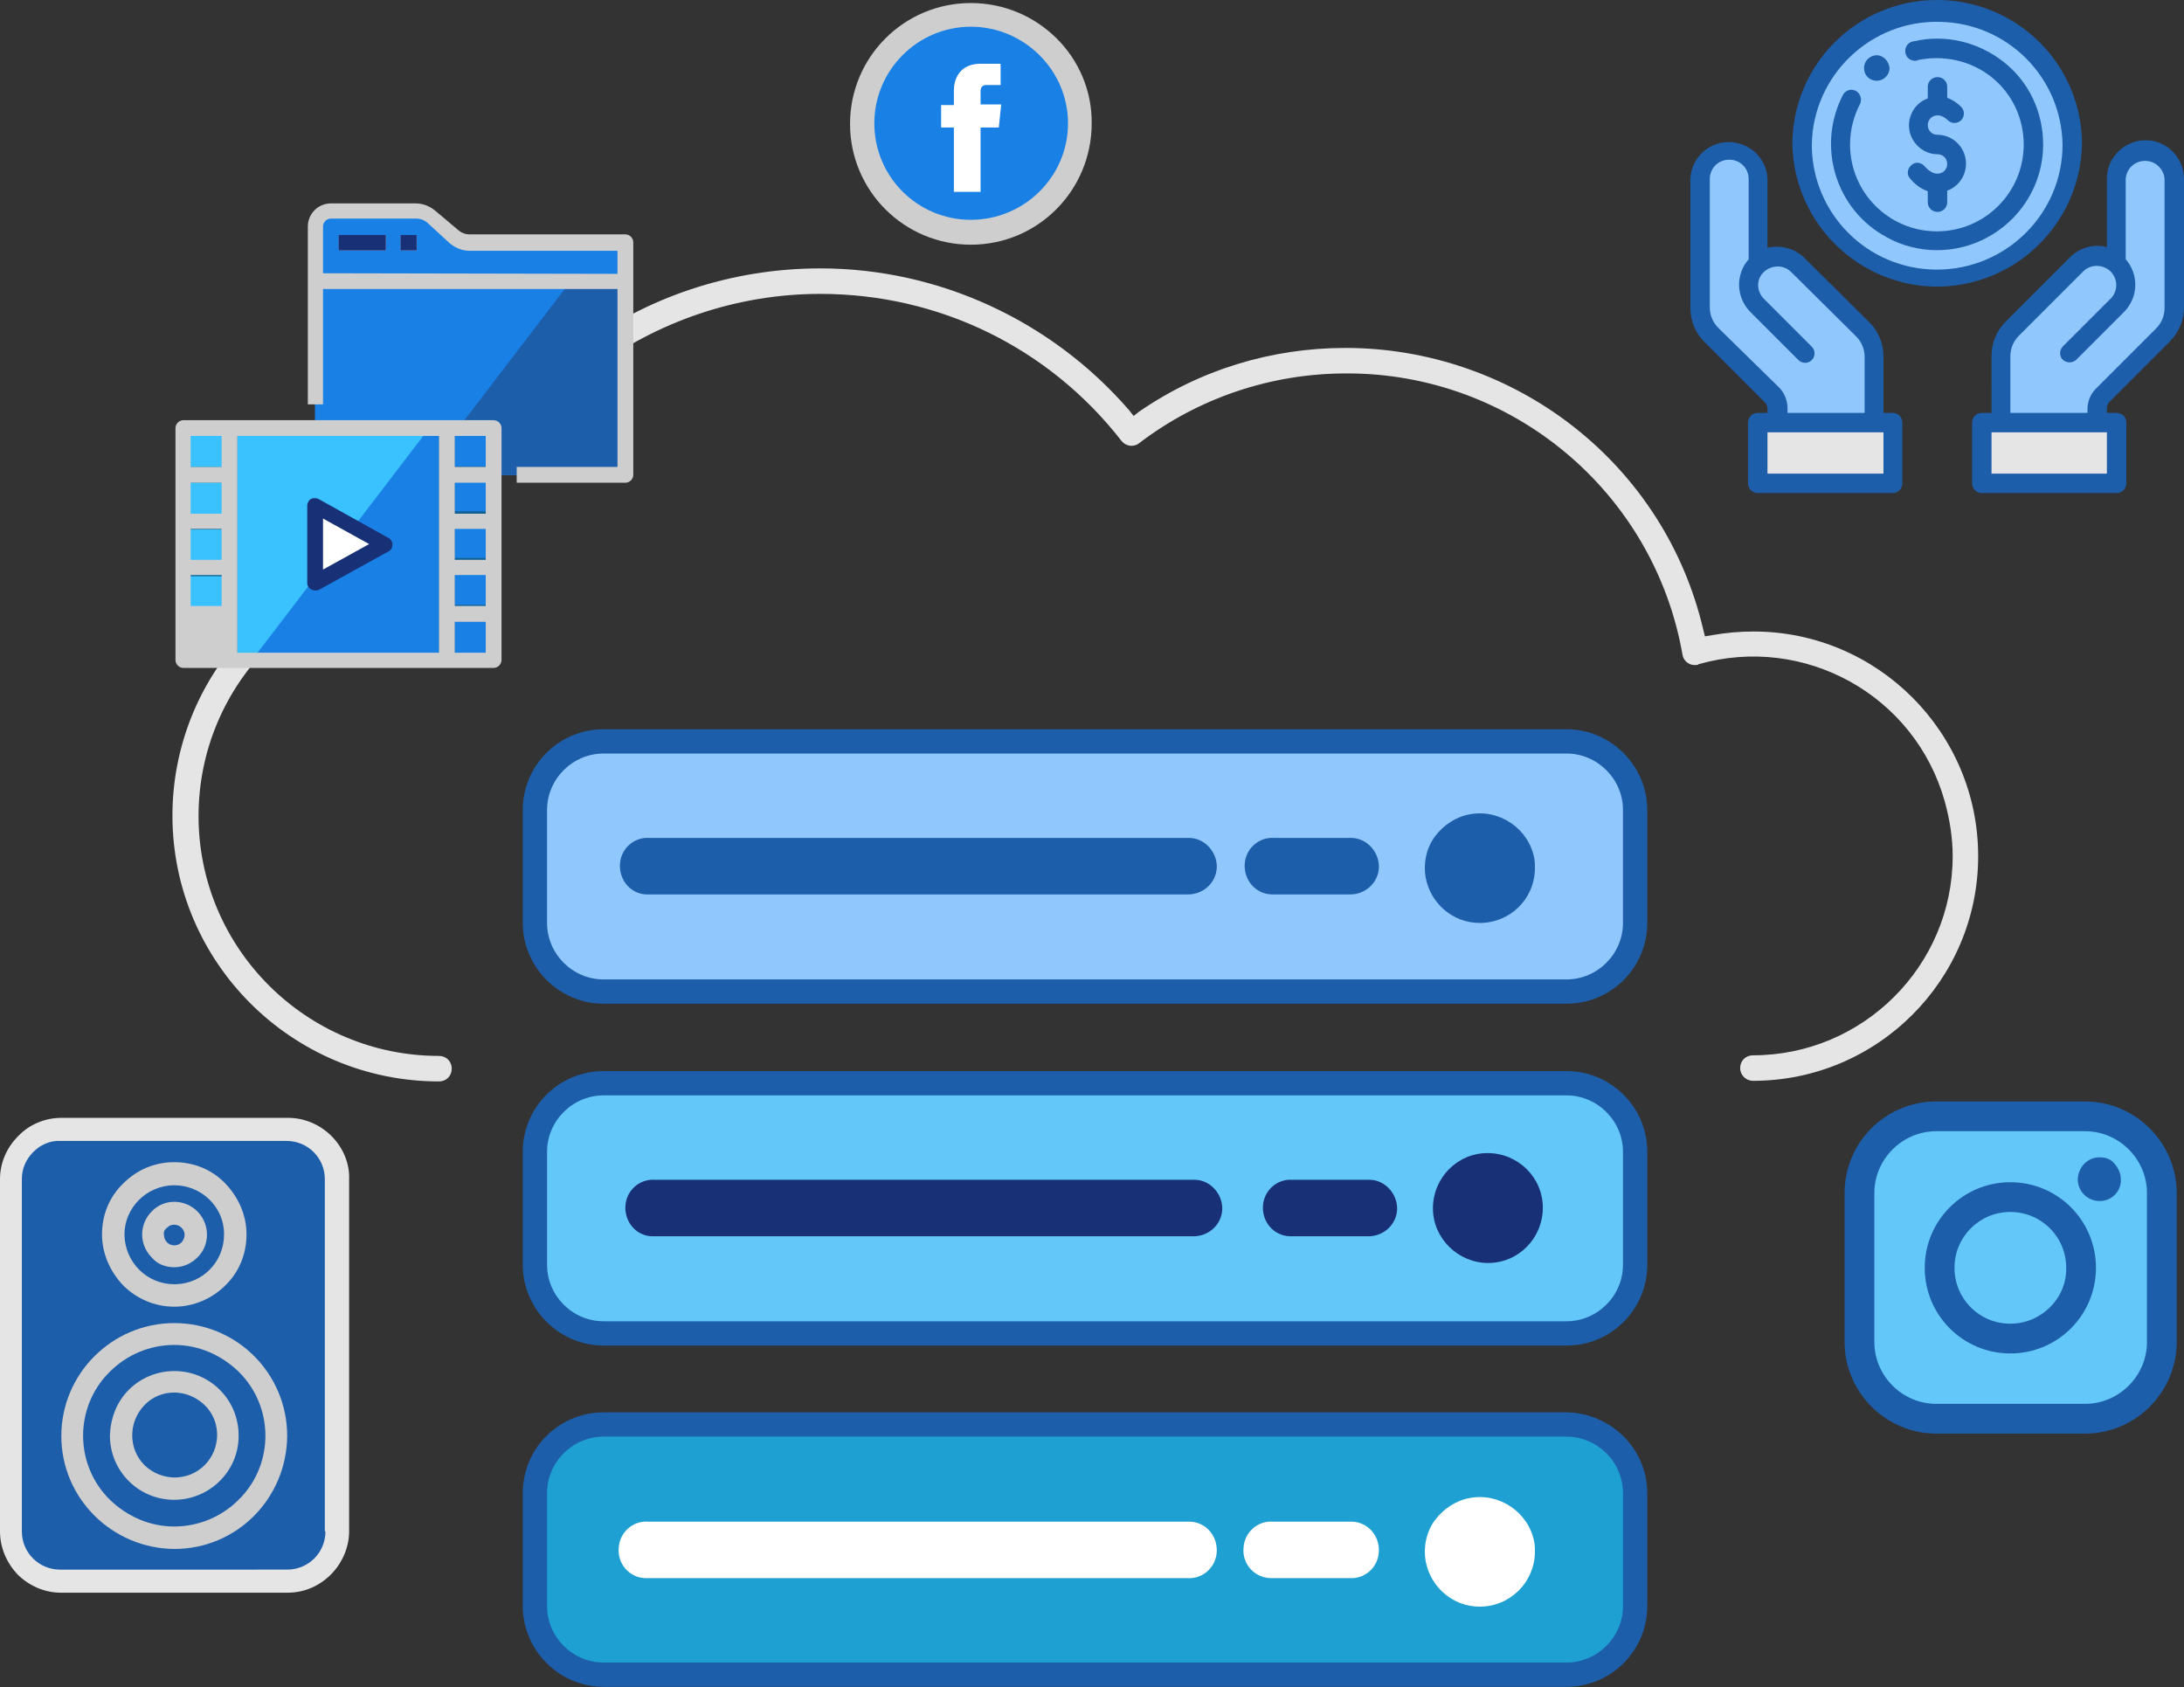
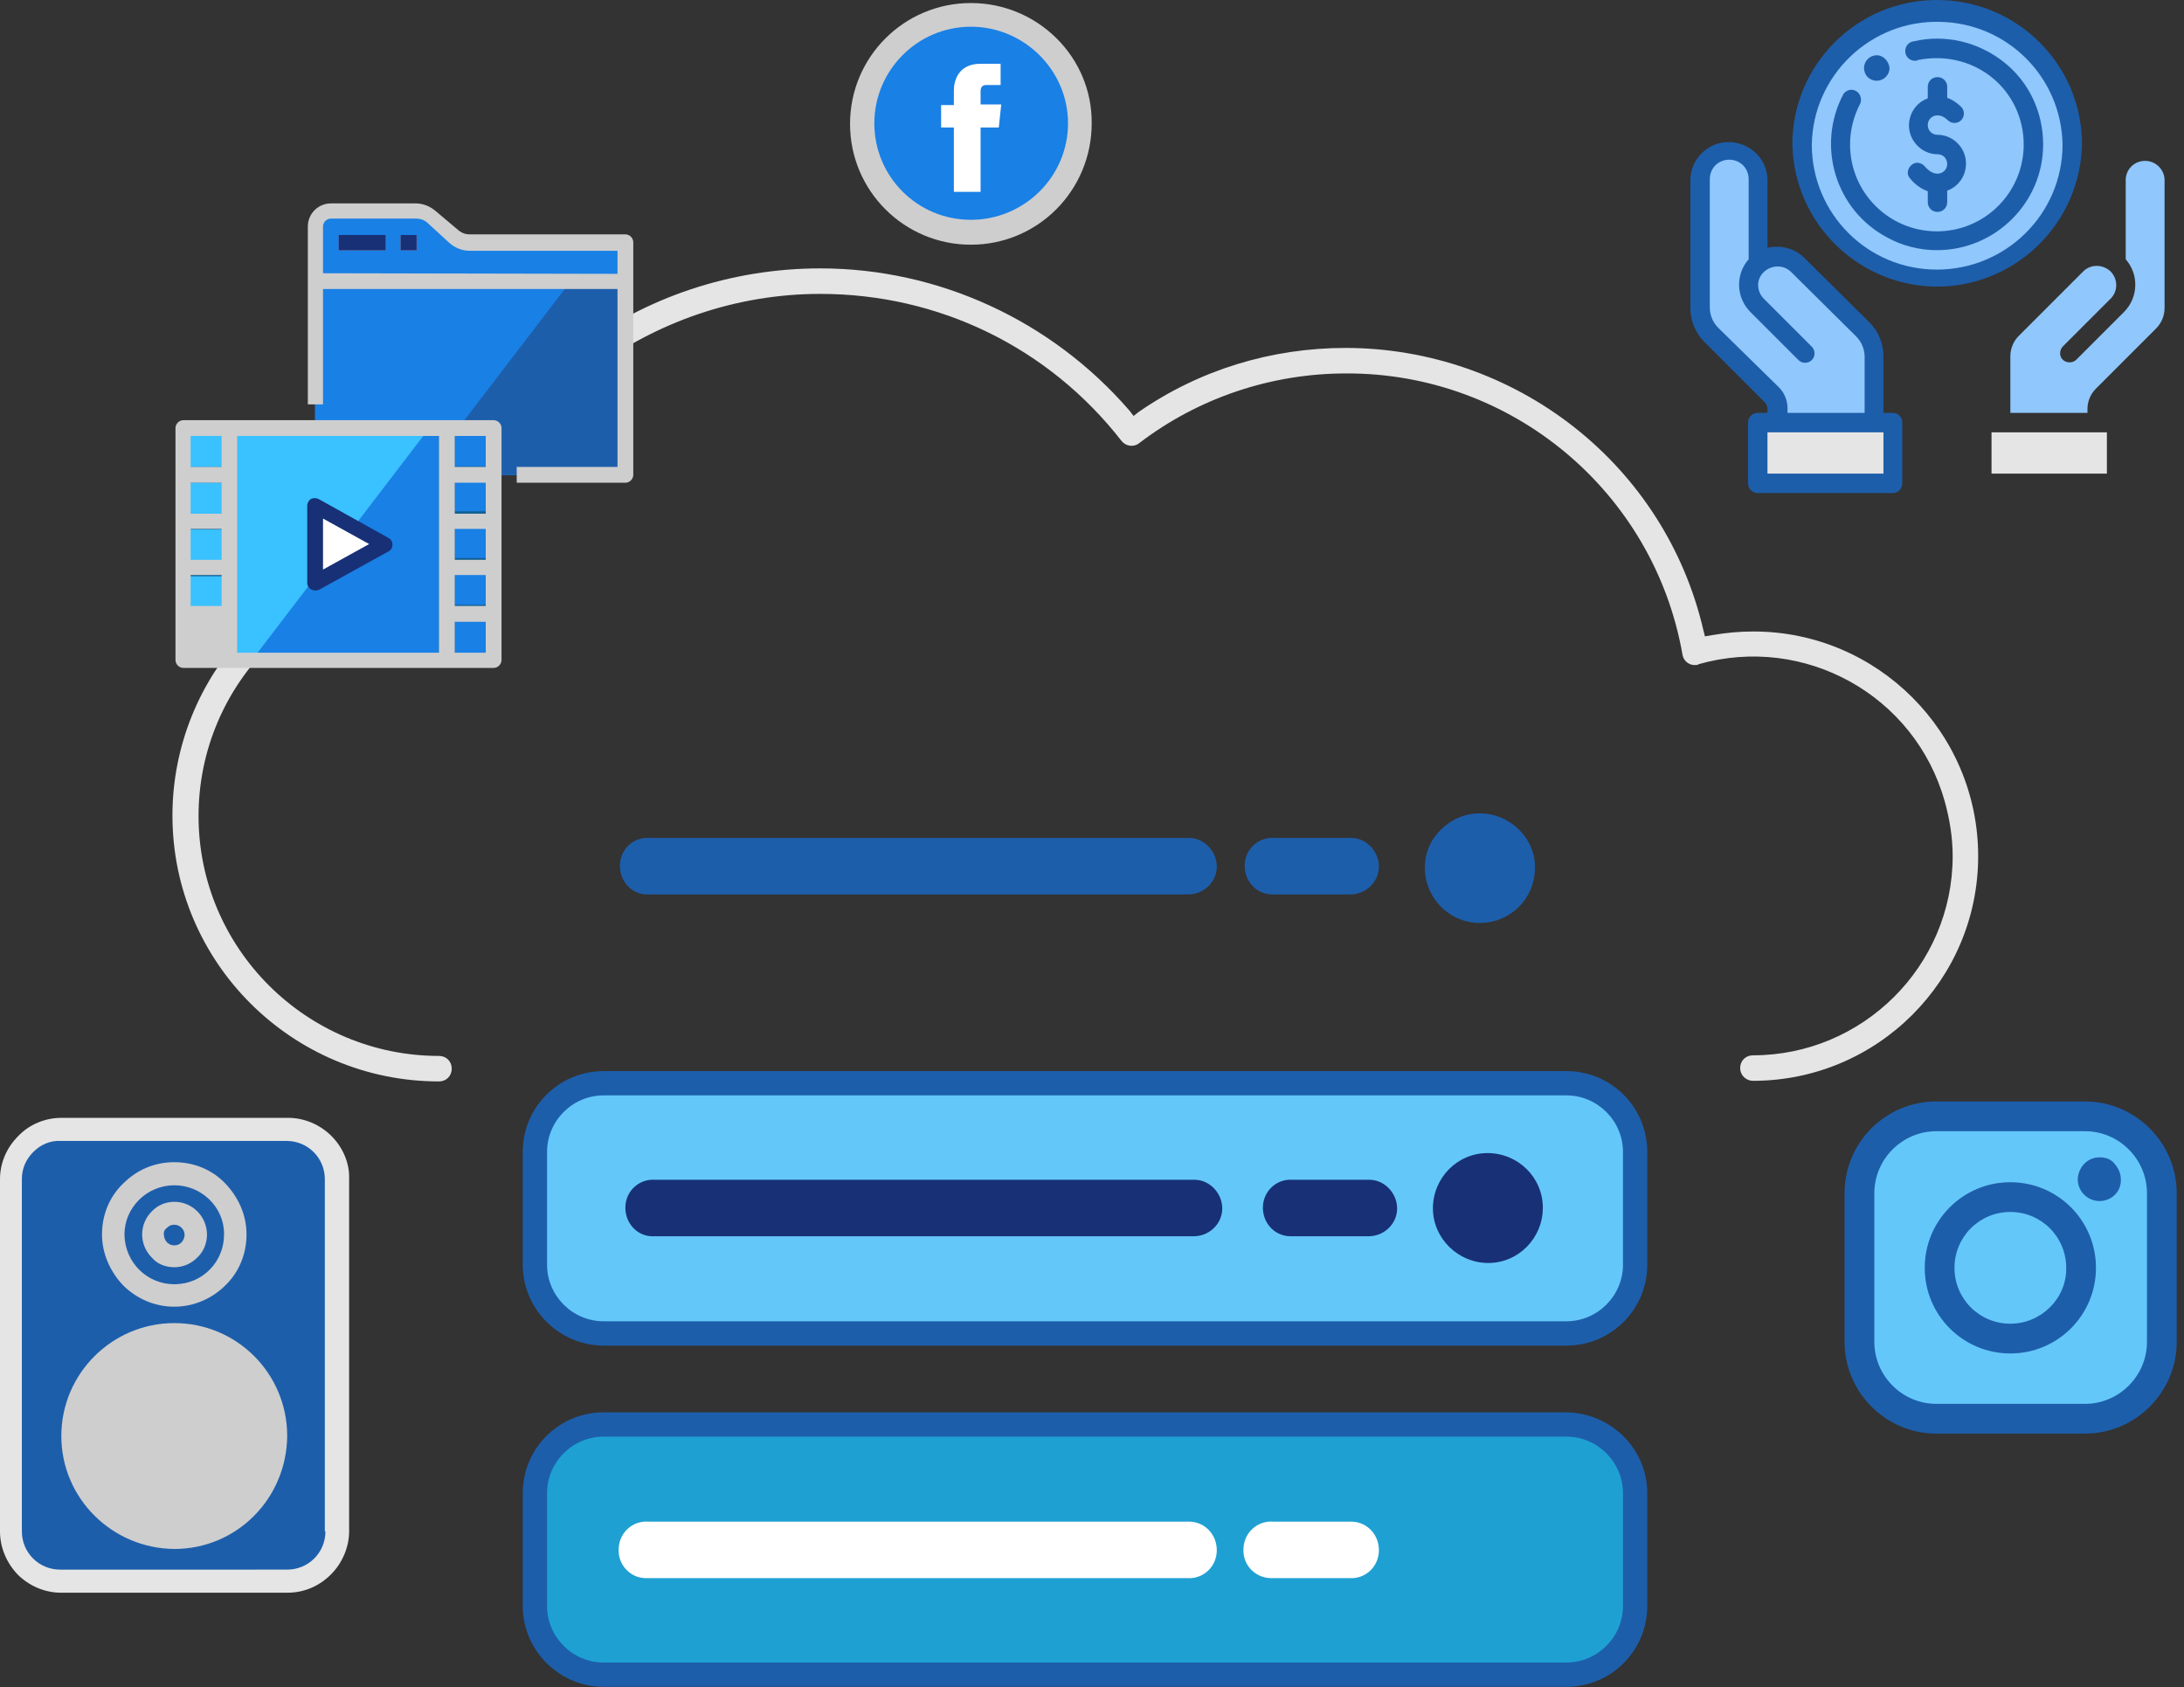
<svg xmlns="http://www.w3.org/2000/svg" xmlns:xlink="http://www.w3.org/1999/xlink" version="1.1" id="Capa_1" x="0px" y="0px" viewBox="0 0 359.7 277.9" style="enable-background:new 0 0 359.7 277.9;" xml:space="preserve">
  <rect x="0" y="0" width="359.7" height="277.9" fill="#333333" stroke="none" />
  <style type="text/css">
	.st0{fill:#E5E5E5;}
	.st1{fill:#1980E5;}
	.st2{clip-path:url(#SVGID_00000028312656227769261900000009596524642922034323_);}
	.st3{clip-path:url(#SVGID_00000168796203583929317020000008507755257354117011_);}
	.st4{fill:#1D5EAB;}
	.st5{clip-path:url(#SVGID_00000085969052026307842730000009988481206290452397_);}
	.st6{fill:#3AC1FF;}
	.st7{clip-path:url(#SVGID_00000032641413466792575450000005791576877930755244_);}
	.st8{clip-path:url(#SVGID_00000168836680487058067550000017820124881760499103_);}
	.st9{fill:#FFFFFF;}
	.st10{clip-path:url(#SVGID_00000015322828095648696210000000256847111646296963_);}
	.st11{fill:#126092;}
	.st12{clip-path:url(#SVGID_00000147929141664792925490000003832334753341926283_);}
	.st13{clip-path:url(#SVGID_00000147926788337864027900000005415676155399596457_);}
	.st14{fill:#D74C3C;}
	.st15{clip-path:url(#SVGID_00000163067945280810718220000010072924731527997327_);}
	.st16{clip-path:url(#SVGID_00000056389270897142703540000010279770388322136220_);}
	.st17{fill:#CECECE;}
	.st18{clip-path:url(#SVGID_00000000931213632644092890000000974510618414868367_);}
	.st19{clip-path:url(#SVGID_00000077321190130641977250000000181341531731681207_);}
	.st20{fill:#183076;}
	.st21{clip-path:url(#SVGID_00000169543165691218250790000007442278920673478793_);}
	.st22{clip-path:url(#SVGID_00000108281927695266851480000004837820570871445889_);}
	.st23{clip-path:url(#SVGID_00000173125676485611815940000014423249098402610822_);}
	.st24{clip-path:url(#SVGID_00000137131491230828523290000017501164539159384487_);}
	.st25{fill:#90C7FC;}
	.st26{clip-path:url(#SVGID_00000100376517045585500920000002013534617405567365_);}
	.st27{clip-path:url(#SVGID_00000008862185576868990060000007067725706002727067_);}
	.st28{clip-path:url(#SVGID_00000128485307190356985760000008770710018267135115_);}
	.st29{clip-path:url(#SVGID_00000093869210980675410660000013454207758778186392_);}
	.st30{clip-path:url(#SVGID_00000054984012396174388260000002217658289515704227_);}
	.st31{clip-path:url(#SVGID_00000134224229198347416620000000064011547714088072_);}
	.st32{clip-path:url(#SVGID_00000083783684492421046870000006319691249267641246_);}
	.st33{clip-path:url(#SVGID_00000011734905529060309040000014448397585771298467_);}
	.st34{clip-path:url(#SVGID_00000080169790604296060050000001056028262107842178_);}
	.st35{clip-path:url(#SVGID_00000089538397808373997020000016374907977089120663_);}
	.st36{clip-path:url(#SVGID_00000159459591893675289120000009420061265867720608_);}
	.st37{fill:#64C7F9;}
	.st38{clip-path:url(#SVGID_00000066507652289640057120000001694184515154829451_);}
	.st39{clip-path:url(#SVGID_00000143581331816713650980000007100769590089541776_);}
	.st40{clip-path:url(#SVGID_00000047034180216154075010000016853663870900894904_);}
	.st41{clip-path:url(#SVGID_00000134959397798000865920000017207605538631735720_);}
	.st42{clip-path:url(#SVGID_00000041977598629709932930000017015190567934117531_);}
	.st43{clip-path:url(#SVGID_00000140704910316629777580000016042300071460272010_);}
	.st44{clip-path:url(#SVGID_00000116221085680056148580000007347492580634598812_);}
	.st45{clip-path:url(#SVGID_00000026122710627540121660000013656587809472842413_);}
	.st46{clip-path:url(#SVGID_00000033348839309740027970000008597581448067134851_);}
	.st47{clip-path:url(#SVGID_00000026876649203594376410000016964836059907720626_);}
	.st48{clip-path:url(#SVGID_00000140712665602298194460000008124871121131266949_);}
	.st49{clip-path:url(#SVGID_00000047044584505738244810000007540773211377921215_);}
	.st50{clip-path:url(#SVGID_00000155843821804009713020000006077408344601454733_);}
	.st51{clip-path:url(#SVGID_00000106129276018352607920000009517783018418972803_);}
	.st52{clip-path:url(#SVGID_00000137842640636958546890000013539994456133366943_);}
	.st53{clip-path:url(#SVGID_00000016796537802347183640000004857249939892069028_);}
	.st54{clip-path:url(#SVGID_00000103958807698124110210000010857970217655411087_);}
	.st55{clip-path:url(#SVGID_00000140735955082281981460000012881485282459389109_);}
	.st56{clip-path:url(#SVGID_00000049923866340770835640000015676222337280025756_);}
	.st57{clip-path:url(#SVGID_00000108272386340720731530000012887709603773320124_);}
	.st58{clip-path:url(#SVGID_00000080908408705671338290000007994532642534002072_);}
	.st59{clip-path:url(#SVGID_00000033335674938538937960000002323319210897572231_);}
	.st60{clip-path:url(#SVGID_00000071527331414598092610000015574231500151872186_);}
	.st61{clip-path:url(#SVGID_00000101792866966322354090000008076438202582367126_);}
	.st62{fill:#1EA0D3;}
	.st63{clip-path:url(#SVGID_00000085945467628807388590000001961662569428543635_);}
	.st64{clip-path:url(#SVGID_00000045606026243332523840000018171057529137667769_);}
	.st65{clip-path:url(#SVGID_00000103227671008022003600000018189571011521510031_);}
	.st66{clip-path:url(#SVGID_00000028294890298117583920000015148729344665659276_);}
</style>
  <path class="st0" d="M288.8,104c-2.3,0-4.5,0.2-6.8,0.6l-1.2,0.2l-0.3-1.2c-3.1-13.2-10.6-24.9-21.3-33.3c-10.7-8.4-24-13-37.6-13  c-12.2,0-24,3.6-34,10.5l-0.9,0.7l-0.7-0.9c-12.8-14.8-31.4-23.4-50.9-23.4c-14.6,0-28.9,4.7-40.5,13.6c-10.7,8.1-18.7,19.3-23.1,32  l-0.3,0.8l-0.9,0c-11.2,0.5-21.9,5.3-29.7,13.4c-7.8,8.1-12.2,19-12.2,30.3c0,24.2,19.7,43.8,43.9,43.8c1.2,0,2.1-0.9,2.1-2.1  s-0.9-2.1-2.1-2.1c-21.8,0-39.6-17.7-39.6-39.5c0-21.9,17.8-39.6,39.6-39.6h0.4c1,0,1.8-0.6,2.1-1.5c7.8-26.4,32.6-44.9,60.3-44.9  c19.5,0,37.6,8.8,49.6,24.2c0.7,0.9,2,1.1,2.9,0.4c9.8-7.5,21.8-11.5,34.1-11.5c27.3-0.1,50.7,19.5,55.4,46.3  c0.2,1.2,1.3,1.9,2.4,1.7c0.1,0,0.2,0,0.2-0.1c17.5-5,35.7,5.1,40.6,22.6c0.8,2.9,1.3,5.9,1.3,9c0,18.1-14.8,32.8-32.9,32.8  c-1.2,0-2.1,0.9-2.1,2.1s1,2.1,2.1,2.1c20.5,0,37.1-16.6,37.1-37C325.8,120.6,309.2,104,288.8,104" />
  <path class="st1" d="M51.9,78.2V37.4c0-1.4,1.1-2.5,2.6-2.5h14c0.9,0,1.8,0.3,2.6,0.9l3.8,3.3c0.7,0.6,1.6,0.9,2.6,0.9H103v38.2  H51.9z" />
  <g>
    <defs>
      <rect id="SVGID_1_" width="359.7" height="277.9" />
    </defs>
    <clipPath id="SVGID_00000178893995336144253170000006502577920212395653_">
      <use xlink:href="#SVGID_1_" style="overflow:visible;" />
    </clipPath>
    <g style="clip-path:url(#SVGID_00000178893995336144253170000006502577920212395653_);">
      <path class="st1" d="M51.9,78.2H103V46.3H51.9V78.2z" />
    </g>
  </g>
  <g>
    <defs>
      <rect id="SVGID_00000059294206029845944100000009682865898226510241_" width="359.7" height="277.9" />
    </defs>
    <clipPath id="SVGID_00000132776164625166425320000014723304169246585005_">
      <use xlink:href="#SVGID_00000059294206029845944100000009682865898226510241_" style="overflow:visible;" />
    </clipPath>
    <g style="clip-path:url(#SVGID_00000132776164625166425320000014723304169246585005_);">
      <path class="st4" d="M103,46.3H94L69.6,78.2H103C103,78.2,103,46.3,103,46.3z" />
    </g>
  </g>
  <g>
    <defs>
      <rect id="SVGID_00000052062338421420127610000016372445191584988860_" width="359.7" height="277.9" />
    </defs>
    <clipPath id="SVGID_00000126291940156966563010000005269005470710567085_">
      <use xlink:href="#SVGID_00000052062338421420127610000016372445191584988860_" style="overflow:visible;" />
    </clipPath>
    <g style="clip-path:url(#SVGID_00000126291940156966563010000005269005470710567085_);">
      <path class="st6" d="M30.2,108.8h51.1V70.5H30.2C30.2,70.5,30.2,108.8,30.2,108.8z" />
    </g>
  </g>
  <g>
    <defs>
      <rect id="SVGID_00000035512224549302553290000017556641091236869803_" width="359.7" height="277.9" />
    </defs>
    <clipPath id="SVGID_00000132054959284689360200000003690948594340313523_">
      <use xlink:href="#SVGID_00000035512224549302553290000017556641091236869803_" style="overflow:visible;" />
    </clipPath>
    <g style="clip-path:url(#SVGID_00000132054959284689360200000003690948594340313523_);">
      <path class="st1" d="M81.3,70.5H70.7l-29.2,38.2h39.8V70.5z" />
    </g>
  </g>
  <g>
    <defs>
      <rect id="SVGID_00000012434784280921448640000013860331756180720290_" width="359.7" height="277.9" />
    </defs>
    <clipPath id="SVGID_00000080911005540246073760000016248723634458781066_">
      <use xlink:href="#SVGID_00000012434784280921448640000013860331756180720290_" style="overflow:visible;" />
    </clipPath>
    <g style="clip-path:url(#SVGID_00000080911005540246073760000016248723634458781066_);">
      <path class="st9" d="M51.9,83.3V96l11.5-6.4L51.9,83.3z" />
    </g>
  </g>
  <g>
    <defs>
      <rect id="SVGID_00000050638340915428837440000006248638593377326495_" width="359.7" height="277.9" />
    </defs>
    <clipPath id="SVGID_00000135688941517606707420000015666444626637471654_">
      <use xlink:href="#SVGID_00000050638340915428837440000006248638593377326495_" style="overflow:visible;" />
    </clipPath>
    <g style="clip-path:url(#SVGID_00000135688941517606707420000015666444626637471654_);">
      <path class="st11" d="M36.6,70.5v6.4h-6.4v2.6h6.4v5.1h-6.4v2.6h6.4v5.1h-6.4v2.6h6.4v5.1h-6.4v2.6h6.4v6.4h2.5V70.5L36.6,70.5    L36.6,70.5z" />
    </g>
  </g>
  <g>
    <defs>
      <rect id="SVGID_00000163752939418855864250000014598529672712544690_" width="359.7" height="277.9" />
    </defs>
    <clipPath id="SVGID_00000062151875356801126990000017625603207481294500_">
      <use xlink:href="#SVGID_00000163752939418855864250000014598529672712544690_" style="overflow:visible;" />
    </clipPath>
    <g style="clip-path:url(#SVGID_00000062151875356801126990000017625603207481294500_);">
      <path class="st11" d="M81.3,79.4v-2.6h-6.4v-6.4h-2.6v38.2h2.6v-6.4h6.4v-2.6h-6.4v-5.1h6.4v-2.6h-6.4v-5.1h6.4v-2.6h-6.4v-5.1    L81.3,79.4L81.3,79.4z" />
    </g>
  </g>
  <g>
    <defs>
      <rect id="SVGID_00000011729143188511869030000005704857345753755522_" width="359.7" height="277.9" />
    </defs>
    <clipPath id="SVGID_00000029008047504334611810000016943054060467931039_">
      <use xlink:href="#SVGID_00000011729143188511869030000005704857345753755522_" style="overflow:visible;" />
    </clipPath>
    <g style="clip-path:url(#SVGID_00000029008047504334611810000016943054060467931039_);">
      <path id="b" class="st14" d="M55.8,41.2h7.7v-2.5h-7.7V41.2z" />
    </g>
  </g>
  <g>
    <defs>
      <rect id="SVGID_00000119080877975568204510000005738541827331465359_" width="359.7" height="277.9" />
    </defs>
    <clipPath id="SVGID_00000116924411628913063020000015637245452626454452_">
      <use xlink:href="#SVGID_00000119080877975568204510000005738541827331465359_" style="overflow:visible;" />
    </clipPath>
    <g style="clip-path:url(#SVGID_00000116924411628913063020000015637245452626454452_);">
      <path id="c" class="st14" d="M66,41.2h2.6v-2.5H66V41.2z" />
    </g>
  </g>
  <g>
    <defs>
      <rect id="SVGID_00000150101186360411529880000000273420120710836117_" width="359.7" height="277.9" />
    </defs>
    <clipPath id="SVGID_00000142898270366838500940000004504419660762178459_">
      <use xlink:href="#SVGID_00000150101186360411529880000000273420120710836117_" style="overflow:visible;" />
    </clipPath>
    <g style="clip-path:url(#SVGID_00000142898270366838500940000004504419660762178459_);">
      <path class="st17" d="M85.1,76.9v2.6H103c0.7,0,1.3-0.6,1.3-1.3V39.9c0-0.7-0.6-1.3-1.3-1.3H77.3c-0.6,0-1.2-0.2-1.7-0.6l-3.8-3.2    c-0.9-0.8-2.1-1.3-3.3-1.3h-14c-2.1,0-3.8,1.7-3.8,3.8v29.3h2.5V47.6h48.5v29.3C101.7,76.9,85.1,76.9,85.1,76.9z M53.2,45v-7.7    c0-0.7,0.6-1.3,1.3-1.3h14.1c0.6,0,1.2,0.2,1.7,0.6L74,40c0.9,0.8,2.1,1.3,3.3,1.3h24.4v3.8C101.7,45.1,53.2,45,53.2,45z" />
    </g>
  </g>
  <g>
    <defs>
      <rect id="SVGID_00000170246811228120463930000003535194359721284486_" width="359.7" height="277.9" />
    </defs>
    <clipPath id="SVGID_00000038412022225800817130000014586492352032284840_">
      <use xlink:href="#SVGID_00000170246811228120463930000003535194359721284486_" style="overflow:visible;" />
    </clipPath>
    <g style="clip-path:url(#SVGID_00000038412022225800817130000014586492352032284840_);">
      <path class="st17" d="M30.2,110c-0.7,0-1.3-0.6-1.3-1.3V70.5c0-0.7,0.6-1.3,1.3-1.3h51.1c0.7,0,1.3,0.6,1.3,1.3v38.2    c0,0.7-0.6,1.3-1.3,1.3H30.2z M74.9,99.8H80v-5.1h-5.1L74.9,99.8L74.9,99.8z M74.9,92.2H80v-5.1h-5.1L74.9,92.2L74.9,92.2z     M74.9,84.6H80v-5.1h-5.1L74.9,84.6L74.9,84.6z M39.1,107.5h33.2V71.8H39.1C39.1,71.8,39.1,107.5,39.1,107.5z M36.5,84.6v-5.1    h-5.1v5.1H36.5z M31.4,92.2h5.1v-5.1h-5.1V92.2z M31.4,99.8h5.1v-5.1h-5.1V99.8z M74.9,107.5H80v-5.1h-5.1L74.9,107.5L74.9,107.5z     M74.9,76.9H80v-5.1h-5.1L74.9,76.9L74.9,76.9z M31.4,76.9h5.1v-5.1h-5.1C31.4,71.8,31.4,76.9,31.4,76.9z" />
    </g>
  </g>
  <g>
    <defs>
      <rect id="SVGID_00000151539976202771139970000007900001989553050811_" width="359.7" height="277.9" />
    </defs>
    <clipPath id="SVGID_00000044865486775943665830000005262969831304819845_">
      <use xlink:href="#SVGID_00000151539976202771139970000007900001989553050811_" style="overflow:visible;" />
    </clipPath>
    <g style="clip-path:url(#SVGID_00000044865486775943665830000005262969831304819845_);">
      <path class="st20" d="M51.3,97.1c0.4,0.2,0.9,0.2,1.3,0L64,90.8c0.6-0.3,0.8-1.1,0.5-1.7c-0.1-0.2-0.3-0.4-0.5-0.5l-11.5-6.4    c-0.6-0.3-1.4-0.2-1.7,0.4c-0.1,0.2-0.2,0.4-0.2,0.7V96C50.6,96.5,50.9,96.9,51.3,97.1L51.3,97.1L51.3,97.1z M53.2,85.4l7.6,4.2    l-7.6,4.2C53.2,93.8,53.2,85.4,53.2,85.4z" />
    </g>
  </g>
  <g>
    <defs>
      <rect id="SVGID_00000089570652847218047680000014088549177702502844_" width="359.7" height="277.9" />
    </defs>
    <clipPath id="SVGID_00000123403856028080686290000005934878025014522777_">
      <use xlink:href="#SVGID_00000089570652847218047680000014088549177702502844_" style="overflow:visible;" />
    </clipPath>
    <g style="clip-path:url(#SVGID_00000123403856028080686290000005934878025014522777_);">
      <path id="b-2" class="st20" d="M55.8,41.2h7.7v-2.5h-7.7V41.2z" />
    </g>
  </g>
  <g>
    <defs>
      <rect id="SVGID_00000152265755142633814800000005632363847985351564_" width="359.7" height="277.9" />
    </defs>
    <clipPath id="SVGID_00000036238119967318047140000014567822218406638474_">
      <use xlink:href="#SVGID_00000152265755142633814800000005632363847985351564_" style="overflow:visible;" />
    </clipPath>
    <g style="clip-path:url(#SVGID_00000036238119967318047140000014567822218406638474_);">
      <path id="c-2" class="st20" d="M66,41.2h2.6v-2.5H66V41.2z" />
    </g>
  </g>
  <g>
    <defs>
      <rect id="SVGID_00000017481811434356913230000007680436352425853374_" width="359.7" height="277.9" />
    </defs>
    <clipPath id="SVGID_00000160189637030921848420000004635066831138432429_">
      <use xlink:href="#SVGID_00000017481811434356913230000007680436352425853374_" style="overflow:visible;" />
    </clipPath>
    <g style="clip-path:url(#SVGID_00000160189637030921848420000004635066831138432429_);">
      <path class="st4" d="M319,0c-13.1,0-23.8,10.6-23.8,23.8c0.3,13.2,11.2,23.6,24.3,23.4c12.8-0.3,23.1-10.6,23.4-23.4    C342.9,10.6,332.2,0,319,0" />
    </g>
  </g>
  <g>
    <defs>
      <rect id="SVGID_00000106825650586087621110000000091227138517130164_" width="359.7" height="277.9" />
    </defs>
    <clipPath id="SVGID_00000141441283755668170800000003405137982633953168_">
      <use xlink:href="#SVGID_00000106825650586087621110000000091227138517130164_" style="overflow:visible;" />
    </clipPath>
    <g style="clip-path:url(#SVGID_00000141441283755668170800000003405137982633953168_);">
      <path class="st25" d="M319,44.4c-11.4,0-20.6-9.2-20.6-20.6c0.2-11.4,9.7-20.5,21.1-20.2c11.1,0.2,20,9.1,20.2,20.2    C339.7,35.2,330.4,44.4,319,44.4" />
    </g>
  </g>
  <g>
    <defs>
      <rect id="SVGID_00000104677052958000938870000007840152667779900581_" width="359.7" height="277.9" />
    </defs>
    <clipPath id="SVGID_00000003076637820282880190000000096760572901100454_">
      <use xlink:href="#SVGID_00000104677052958000938870000007840152667779900581_" style="overflow:visible;" />
    </clipPath>
    <g style="clip-path:url(#SVGID_00000003076637820282880190000000096760572901100454_);">
      <path class="st4" d="M309.1,9.1c-1.1,0-2.1,0.9-2.1,2.1s0.9,2.1,2.1,2.1c1.1,0,2.1-0.9,2.1-2.1C311.1,10.1,310.2,9.1,309.1,9.1" />
    </g>
  </g>
  <g>
    <defs>
      <rect id="SVGID_00000178895175005318783690000005995278320960132243_" width="359.7" height="277.9" />
    </defs>
    <clipPath id="SVGID_00000105405525309740916370000002787671307589050808_">
      <use xlink:href="#SVGID_00000178895175005318783690000005995278320960132243_" style="overflow:visible;" />
    </clipPath>
    <g style="clip-path:url(#SVGID_00000105405525309740916370000002787671307589050808_);">
      <path class="st4" d="M319.1,22.2c-0.9,0-1.6-0.7-1.6-1.6c0-0.9,0.7-1.6,1.6-1.6c0.6,0,1.2,0.3,1.7,0.8c0.6,0.6,1.6,0.6,2.2,0    c0.6-0.6,0.6-1.6,0-2.2c-0.7-0.7-1.5-1.2-2.3-1.5v-1.8c0-0.9-0.7-1.6-1.6-1.6s-1.6,0.7-1.6,1.6l0,0v1.9c-2.5,0.9-3.7,3.7-2.8,6.1    c0.7,1.8,2.4,3.1,4.4,3.1c0.9,0,1.6,0.7,1.6,1.6c0,0.9-0.7,1.6-1.6,1.6h0c-0.7,0-1.4-0.4-2.1-1.2c-0.6-0.7-1.6-0.8-2.2-0.2    c-0.7,0.6-0.8,1.6-0.2,2.2l0,0c0.8,1,1.8,1.7,2.9,2.1v1.8c0,0.9,0.7,1.6,1.6,1.6s1.6-0.7,1.6-1.6v-1.9c2.5-0.9,3.7-3.7,2.8-6.1    C322.8,23.4,321,22.2,319.1,22.2" />
    </g>
  </g>
  <g>
    <defs>
-       <rect id="SVGID_00000122002091672305284220000001689917142629048242_" width="359.7" height="277.9" />
-     </defs>
+       </defs>
    <clipPath id="SVGID_00000052070866808273346500000014643075583253677236_">
      <use xlink:href="#SVGID_00000122002091672305284220000001689917142629048242_" style="overflow:visible;" />
    </clipPath>
    <g style="clip-path:url(#SVGID_00000052070866808273346500000014643075583253677236_);">
      <path class="st4" d="M353.4,23.1c-3.5,0-6.4,2.8-6.4,6.3v11.3c-2.2-0.6-4.5,0.1-6.1,1.7l-10.6,10.6c-1.5,1.5-2.3,3.5-2.3,5.6V68    h-1.6c-0.9,0-1.6,0.7-1.6,1.6v10c0,0.9,0.7,1.6,1.6,1.6h22.2c0.9,0,1.6-0.7,1.6-1.6v-10c0-0.9-0.7-1.6-1.6-1.6H347v-0.8    c0-0.4,0.2-0.8,0.5-1.1l9.9-9.9c1.5-1.5,2.3-3.5,2.3-5.6V29.5C359.7,26,356.9,23.1,353.4,23.1" />
    </g>
  </g>
  <g>
    <defs>
      <rect id="SVGID_00000006710118338496823050000007692723554102093970_" width="359.7" height="277.9" />
    </defs>
    <clipPath id="SVGID_00000130619649609547020550000009323347231217983924_">
      <use xlink:href="#SVGID_00000006710118338496823050000007692723554102093970_" style="overflow:visible;" />
    </clipPath>
    <g style="clip-path:url(#SVGID_00000130619649609547020550000009323347231217983924_);">
      <path class="st0" d="M328,78H347v-6.8H328V78z" />
    </g>
  </g>
  <g>
    <defs>
      <rect id="SVGID_00000136401816754381544370000014912136400687302530_" width="359.7" height="277.9" />
    </defs>
    <clipPath id="SVGID_00000087375917134858001820000011204727998192636037_">
      <use xlink:href="#SVGID_00000136401816754381544370000014912136400687302530_" style="overflow:visible;" />
    </clipPath>
    <g style="clip-path:url(#SVGID_00000087375917134858001820000011204727998192636037_);">
      <path class="st25" d="M356.5,50.7c0,1.3-0.5,2.5-1.4,3.4l-9.9,9.9c-0.9,0.9-1.4,2.1-1.4,3.4V68h-12.7v-9.3c0-1.3,0.5-2.5,1.4-3.4    l10.6-10.6c1.2-1.2,3.1-1.2,4.4-0.1l0,0c1.3,1.2,1.4,3.2,0.2,4.5c0,0-0.1,0.1-0.1,0.1l-7.9,7.9c-0.6,0.7-0.5,1.7,0.1,2.2    c0.6,0.5,1.5,0.5,2.1,0l7.9-7.9c2.4-2.4,2.5-6.2,0.3-8.7V29.5c0.1-1.8,1.6-3.1,3.4-3c1.6,0.1,2.9,1.4,3,3L356.5,50.7L356.5,50.7z" />
    </g>
  </g>
  <g>
    <defs>
      <rect id="SVGID_00000091722159990511678300000000513299033732356531_" width="359.7" height="277.9" />
    </defs>
    <clipPath id="SVGID_00000129187666816183045310000008174759116908105656_">
      <use xlink:href="#SVGID_00000091722159990511678300000000513299033732356531_" style="overflow:visible;" />
    </clipPath>
    <g style="clip-path:url(#SVGID_00000129187666816183045310000008174759116908105656_);">
      <path class="st4" d="M311.8,68h-1.6v-9.3c0-2.1-0.8-4.1-2.3-5.6l-10.7-10.6c-1.6-1.6-3.9-2.2-6.1-1.7V29.5    c-0.1-3.5-3.1-6.2-6.6-6.1c-3.3,0.1-6,2.8-6.1,6.1v21.2c0,2.1,0.8,4.1,2.3,5.6l9.9,9.9c0.3,0.3,0.5,0.7,0.5,1.1V68h-1.6    c-0.9,0-1.6,0.7-1.6,1.6v10c0,0.9,0.7,1.6,1.6,1.6h22.2c0.9,0,1.6-0.7,1.6-1.6v-10C313.3,68.7,312.6,68,311.8,68" />
    </g>
  </g>
  <g>
    <defs>
      <rect id="SVGID_00000068650191330250742480000015701540970927521199_" width="359.7" height="277.9" />
    </defs>
    <clipPath id="SVGID_00000179609713598791041230000016699622078940589965_">
      <use xlink:href="#SVGID_00000068650191330250742480000015701540970927521199_" style="overflow:visible;" />
    </clipPath>
    <g style="clip-path:url(#SVGID_00000179609713598791041230000016699622078940589965_);">
      <path class="st25" d="M283,54c-0.9-0.9-1.4-2.1-1.4-3.4V29.5c0-1.8,1.4-3.2,3.2-3.2c1.8,0,3.2,1.4,3.2,3.2v13.2    c-2.2,2.5-2.1,6.3,0.3,8.7l7.9,7.9c0.6,0.6,1.6,0.6,2.2,0s0.6-1.6,0-2.2l-7.9-7.9c-1.2-1.2-1.3-3.2,0-4.4c0,0,0.1-0.1,0.1-0.1l0,0    c1.3-1.1,3.2-1.1,4.4,0.1l10.7,10.6c0.9,0.9,1.4,2.1,1.4,3.4V68h-12.7v-0.8c0-1.2-0.5-2.5-1.4-3.4L283,54L283,54z" />
    </g>
  </g>
  <g>
    <defs>
      <rect id="SVGID_00000063606926882210784900000013051285391218605192_" width="359.7" height="277.9" />
    </defs>
    <clipPath id="SVGID_00000123407977686301580600000000499328140641590918_">
      <use xlink:href="#SVGID_00000063606926882210784900000013051285391218605192_" style="overflow:visible;" />
    </clipPath>
    <g style="clip-path:url(#SVGID_00000123407977686301580600000000499328140641590918_);">
      <path class="st0" d="M291.1,78h19.1v-6.8h-19.1V78z" />
    </g>
  </g>
  <g>
    <defs>
      <rect id="SVGID_00000132791998379640844040000014592231438464413843_" width="359.7" height="277.9" />
    </defs>
    <clipPath id="SVGID_00000103974862494369372370000010182403305597277840_">
      <use xlink:href="#SVGID_00000132791998379640844040000014592231438464413843_" style="overflow:visible;" />
    </clipPath>
    <g style="clip-path:url(#SVGID_00000103974862494369372370000010182403305597277840_);">
      <path class="st4" d="M330,10.2c-4.2-3.3-9.6-4.6-14.8-3.4c-0.9,0.1-1.5,0.9-1.4,1.8s0.9,1.5,1.8,1.4c0.1,0,0.1,0,0.2-0.1    c4.4-0.9,8.8,0.1,12.2,2.8c3.4,2.7,5.3,6.8,5.3,11.1c0,7.9-6.4,14.3-14.3,14.3s-14.3-6.4-14.3-14.3c0-2.4,0.6-4.7,1.7-6.8    c0.3-0.8-0.1-1.8-0.9-2.1c-0.7-0.3-1.5,0-1.9,0.6c-4.5,8.5-1.3,19.1,7.2,23.6c2.5,1.4,5.4,2.1,8.2,2.1c9.6,0,17.5-7.8,17.5-17.4    C336.5,18.5,334.2,13.5,330,10.2" />
    </g>
  </g>
  <g>
    <defs>
      <rect id="SVGID_00000097479815434620441580000009460045706812265604_" width="359.7" height="277.9" />
    </defs>
    <clipPath id="SVGID_00000133524393246591547200000001091936736369768843_">
      <use xlink:href="#SVGID_00000097479815434620441580000009460045706812265604_" style="overflow:visible;" />
    </clipPath>
    <g style="clip-path:url(#SVGID_00000133524393246591547200000001091936736369768843_);">
      <path class="st4" d="M343.4,181.4h-24.5c-8.3,0-15.1,6.7-15.1,15.1V221c0,8.3,6.8,15.1,15.1,15.1h24.5c8.3,0,15.1-6.8,15.1-15.1    v-24.5C358.5,188.2,351.7,181.4,343.4,181.4" />
    </g>
  </g>
  <g>
    <defs>
      <rect id="SVGID_00000007430874100532661440000015376854304403395499_" width="359.7" height="277.9" />
    </defs>
    <clipPath id="SVGID_00000139295284764194828140000002429260362084917660_">
      <use xlink:href="#SVGID_00000007430874100532661440000015376854304403395499_" style="overflow:visible;" />
    </clipPath>
    <g style="clip-path:url(#SVGID_00000139295284764194828140000002429260362084917660_);">
      <path class="st37" d="M353.6,221c0,5.6-4.6,10.2-10.2,10.2h-24.5c-5.6,0-10.2-4.6-10.2-10.2v-24.5c0-5.6,4.6-10.2,10.2-10.2h24.5    c5.6,0,10.2,4.6,10.2,10.2V221z" />
    </g>
  </g>
  <g>
    <defs>
      <rect id="SVGID_00000154398756550542119770000014538901769132201374_" width="359.7" height="277.9" />
    </defs>
    <clipPath id="SVGID_00000178166980368332585730000003481565724143596968_">
      <use xlink:href="#SVGID_00000154398756550542119770000014538901769132201374_" style="overflow:visible;" />
    </clipPath>
    <g style="clip-path:url(#SVGID_00000178166980368332585730000003481565724143596968_);">
      <path class="st4" d="M331.1,194.7c-7.8,0-14.1,6.3-14.1,14.1c0,7.8,6.3,14.1,14.1,14.1s14.1-6.3,14.1-14.1    C345.2,201,338.9,194.7,331.1,194.7 M331.1,218c-5.1,0-9.2-4.1-9.2-9.2c0-5.1,4.1-9.2,9.2-9.2s9.2,4.1,9.2,9.2    C340.4,213.8,336.2,218,331.1,218" />
    </g>
  </g>
  <g>
    <defs>
      <rect id="SVGID_00000030473008142659807900000006527786097403124157_" width="359.7" height="277.9" />
    </defs>
    <clipPath id="SVGID_00000002361747704393243800000013704505342914481572_">
      <use xlink:href="#SVGID_00000030473008142659807900000006527786097403124157_" style="overflow:visible;" />
    </clipPath>
    <g style="clip-path:url(#SVGID_00000002361747704393243800000013704505342914481572_);">
      <path class="st4" d="M345.8,190.6c-2,0-3.5,1.6-3.6,3.6c0,2,1.6,3.6,3.6,3.6c2,0,3.6-1.6,3.5-3.6c0-0.9-0.4-1.8-1-2.5    C347.7,190.9,346.8,190.6,345.8,190.6" />
    </g>
  </g>
  <g>
    <defs>
      <rect id="SVGID_00000139285373178947363960000014409967452171220610_" width="359.7" height="277.9" />
    </defs>
    <clipPath id="SVGID_00000001639636817591887640000013509881260308229796_">
      <use xlink:href="#SVGID_00000139285373178947363960000014409967452171220610_" style="overflow:visible;" />
    </clipPath>
    <g style="clip-path:url(#SVGID_00000001639636817591887640000013509881260308229796_);">
      <path class="st0" d="M54.6,187.1c-1.9-1.9-4.5-3-7.1-3H10.1c-2.7,0-5.3,1.1-7.1,3c-1.9,1.9-3,4.4-3,7.1v58c0,2.7,1.1,5.2,2.9,7.1    c1.9,1.9,4.5,3,7.1,3h37.4c2.7,0,5.2-1.1,7.1-3c1.8-1.8,3-4.4,3-7.1v-58C57.6,191.6,56.5,189,54.6,187.1" />
    </g>
  </g>
  <g>
    <defs>
      <rect id="SVGID_00000091701819977652798230000004887668261508283278_" width="359.7" height="277.9" />
    </defs>
    <clipPath id="SVGID_00000095330873415540751930000009230812758816187808_">
      <use xlink:href="#SVGID_00000091701819977652798230000004887668261508283278_" style="overflow:visible;" />
    </clipPath>
    <g style="clip-path:url(#SVGID_00000095330873415540751930000009230812758816187808_);">
      <path class="st4" d="M53.6,252.2c0,3.5-2.8,6.3-6.3,6.3c0,0,0,0-0.1,0H9.9c-3.5,0-6.3-2.8-6.3-6.3l0,0v-58c0-1.8,0.7-3.3,1.9-4.5    c1.2-1.2,2.8-1.9,4.5-1.8h37.2c3.5,0,6.3,2.8,6.3,6.3l0,0V252.2L53.6,252.2z" />
    </g>
  </g>
  <g>
    <defs>
      <rect id="SVGID_00000066506252435993103660000004581372371629793674_" width="359.7" height="277.9" />
    </defs>
    <clipPath id="SVGID_00000013887420710925655380000005476546759274589056_">
      <use xlink:href="#SVGID_00000066506252435993103660000004581372371629793674_" style="overflow:visible;" />
    </clipPath>
    <g style="clip-path:url(#SVGID_00000013887420710925655380000005476546759274589056_);">
      <path class="st17" d="M28.7,217.9c-10.2,0-18.6,8.3-18.6,18.6c0,10.2,8.3,18.5,18.6,18.6c10.3,0,18.5-8.3,18.6-18.6    C47.3,226.2,39,217.9,28.7,217.9" />
    </g>
  </g>
  <g>
    <defs>
-       <rect id="SVGID_00000123442093365025185070000006336220183791555763_" width="359.7" height="277.9" />
-     </defs>
+       </defs>
    <clipPath id="SVGID_00000062152985256590460840000014720855516097898659_">
      <use xlink:href="#SVGID_00000123442093365025185070000006336220183791555763_" style="overflow:visible;" />
    </clipPath>
    <g style="clip-path:url(#SVGID_00000062152985256590460840000014720855516097898659_);">
      <path class="st4" d="M39.3,247c-2.8,2.8-6.6,4.4-10.6,4.4c-4.1,0-7.8-1.7-10.6-4.4c-5.8-5.7-5.9-15.1-0.2-20.9    c0.1-0.1,0.1-0.1,0.2-0.2c2.8-2.8,6.6-4.4,10.6-4.4c4.1,0,7.8,1.7,10.6,4.4c5.8,5.7,5.9,15.1,0.2,20.9    C39.4,246.9,39.3,246.9,39.3,247" />
    </g>
  </g>
  <g>
    <defs>
      <rect id="SVGID_00000005970416280002288800000015167618796833055643_" width="359.7" height="277.9" />
    </defs>
    <clipPath id="SVGID_00000172399697896988758230000012475097032511542698_">
      <use xlink:href="#SVGID_00000005970416280002288800000015167618796833055643_" style="overflow:visible;" />
    </clipPath>
    <g style="clip-path:url(#SVGID_00000172399697896988758230000012475097032511542698_);">
      <path class="st17" d="M28.7,215.2c3.3,0,6.3-1.4,8.4-3.5c2.2-2.1,3.5-5.1,3.5-8.4s-1.4-6.2-3.5-8.4c-2.2-2.3-5.2-3.5-8.4-3.5    c-3.3,0-6.2,1.3-8.4,3.5c-2.3,2.2-3.5,5.2-3.5,8.4c0,3.1,1.3,6.1,3.5,8.4C22.5,213.9,25.5,215.2,28.7,215.2" />
    </g>
  </g>
  <g>
    <defs>
      <rect id="SVGID_00000183224063831722807160000004408727775421189041_" width="359.7" height="277.9" />
    </defs>
    <clipPath id="SVGID_00000168083023418309296040000010637483382079048375_">
      <use xlink:href="#SVGID_00000183224063831722807160000004408727775421189041_" style="overflow:visible;" />
    </clipPath>
    <g style="clip-path:url(#SVGID_00000168083023418309296040000010637483382079048375_);">
      <path class="st4" d="M22.9,197.6c1.5-1.5,3.6-2.4,5.8-2.4c4.5,0,8.2,3.6,8.2,8c0,0,0,0.1,0,0.1c0,4.5-3.5,8.1-8,8.2    c-0.1,0-0.1,0-0.2,0c-4.5,0-8.1-3.6-8.2-8.1c0,0,0-0.1,0-0.1C20.5,201.1,21.4,199.1,22.9,197.6" />
    </g>
  </g>
  <g>
    <defs>
      <rect id="SVGID_00000062906470578051065790000008829631359344473770_" width="359.7" height="277.9" />
    </defs>
    <clipPath id="SVGID_00000011747472792888712080000009391586238542767290_">
      <use xlink:href="#SVGID_00000062906470578051065790000008829631359344473770_" style="overflow:visible;" />
    </clipPath>
    <g style="clip-path:url(#SVGID_00000011747472792888712080000009391586238542767290_);">
      <path class="st17" d="M28.7,225.8c-2.8,0-5.5,1.1-7.5,3.1c-2,2-3,4.7-3.1,7.5c0,5.8,4.6,10.5,10.4,10.6c0,0,0.1,0,0.2,0    c5.8,0,10.6-4.7,10.6-10.5c0,0,0,0,0-0.1c0-5.8-4.6-10.5-10.4-10.6C28.8,225.8,28.8,225.8,28.7,225.8 M33.7,241.3    c-2.7,2.7-7.1,2.7-9.9,0c-2.7-2.7-2.7-7.1,0-9.9s7.1-2.7,9.9,0S36.4,238.6,33.7,241.3" />
    </g>
  </g>
  <g>
    <defs>
      <rect id="SVGID_00000056424979571190140590000016843818969851900313_" width="359.7" height="277.9" />
    </defs>
    <clipPath id="SVGID_00000108290747434882065420000002350928099599357856_">
      <use xlink:href="#SVGID_00000056424979571190140590000016843818969851900313_" style="overflow:visible;" />
    </clipPath>
    <g style="clip-path:url(#SVGID_00000108290747434882065420000002350928099599357856_);">
      <path class="st17" d="M28.7,208.7c1.5,0,2.8-0.6,3.8-1.6c2.1-2,2.1-5.4,0.1-7.5l-0.1-0.1c-2.1-2.1-5.5-2.1-7.5,0c0,0,0,0,0,0    c-2.1,2.1-2.1,5.4-0.1,7.5c0,0,0,0,0.1,0.1C25.9,208.2,27.3,208.7,28.7,208.7 M27.5,202.2c0.4-0.4,0.8-0.5,1.2-0.5    c0.5,0,0.9,0.2,1.2,0.5c0.4,0.4,0.5,0.8,0.5,1.2c0,0.5-0.3,1-0.5,1.2c-0.4,0.4-0.8,0.5-1.2,0.5c-0.5,0-0.9-0.2-1.2-0.5    c-0.3-0.3-0.5-0.8-0.5-1.2C26.9,202.9,27.1,202.5,27.5,202.2" />
    </g>
  </g>
  <g>
    <defs>
      <rect id="SVGID_00000124139058032864022030000008936611424355156900_" width="359.7" height="277.9" />
    </defs>
    <clipPath id="SVGID_00000176741258532892240920000002290740318467042198_">
      <use xlink:href="#SVGID_00000124139058032864022030000008936611424355156900_" style="overflow:visible;" />
    </clipPath>
    <g style="clip-path:url(#SVGID_00000176741258532892240920000002290740318467042198_);">
      <path class="st1" d="M159.9,38.3c-9.9,0-18-8-18-17.9c0.2-9.9,8.5-17.8,18.4-17.5c9.6,0.2,17.3,7.9,17.5,17.5    C177.9,30.2,169.8,38.3,159.9,38.3" />
    </g>
  </g>
  <g>
    <defs>
      <rect id="SVGID_00000039129205250346630650000009844624311236335038_" width="359.7" height="277.9" />
    </defs>
    <clipPath id="SVGID_00000037663006743230534370000007026517706630026892_">
      <use xlink:href="#SVGID_00000039129205250346630650000009844624311236335038_" style="overflow:visible;" />
    </clipPath>
    <g style="clip-path:url(#SVGID_00000037663006743230534370000007026517706630026892_);">
      <path class="st17" d="M159.9,4.4c8.8,0,16,7.2,16,15.9c0,8.8-7.2,15.9-16,15.9c-8.8,0-15.9-7.1-15.9-15.9    C144,11.6,151.1,4.4,159.9,4.4 M159.9,0.5c-11,0-19.9,8.9-19.9,19.9s8.9,19.9,19.9,19.9s19.9-8.9,19.9-20    C179.9,9.4,170.9,0.5,159.9,0.5" />
    </g>
  </g>
  <g>
    <defs>
      <rect id="SVGID_00000058590948712522772410000011351021969961213355_" width="359.7" height="277.9" />
    </defs>
    <clipPath id="SVGID_00000124845851005956727890000006444046223395194298_">
      <use xlink:href="#SVGID_00000058590948712522772410000011351021969961213355_" style="overflow:visible;" />
    </clipPath>
    <g style="clip-path:url(#SVGID_00000124845851005956727890000006444046223395194298_);">
      <path class="st9" d="M164.5,21h-3v10.6h-4.4V21H155v-3.7h2.1v-2.4c0-1.7,0.8-4.4,4.4-4.4h3.3V14h-2.4c-0.4,0-0.9,0.2-0.9,1v2.2    h3.4L164.5,21L164.5,21z" />
    </g>
  </g>
  <g>
    <defs>
      <rect id="SVGID_00000058582828852808213230000015142141452096911237_" width="359.7" height="277.9" />
    </defs>
    <clipPath id="SVGID_00000076578062409719805960000008552195493238572190_">
      <use xlink:href="#SVGID_00000058582828852808213230000015142141452096911237_" style="overflow:visible;" />
    </clipPath>
    <g style="clip-path:url(#SVGID_00000076578062409719805960000008552195493238572190_);">
      <path class="st37" d="M99.4,219.6c-6.2,0-11.3-5.1-11.3-11.3v-18.6c0-6.2,5.1-11.3,11.3-11.3H258c6.2,0,11.3,5.1,11.3,11.3v18.6    c0,6.2-5.1,11.3-11.3,11.3H99.4z" />
    </g>
  </g>
  <g>
    <defs>
      <rect id="SVGID_00000036231112048611260250000010054033882502540195_" width="359.7" height="277.9" />
    </defs>
    <clipPath id="SVGID_00000029728501934430509330000007287067124035182491_">
      <use xlink:href="#SVGID_00000036231112048611260250000010054033882502540195_" style="overflow:visible;" />
    </clipPath>
    <g style="clip-path:url(#SVGID_00000029728501934430509330000007287067124035182491_);">
      <path class="st4" d="M258,180.4c5.1,0,9.3,4.2,9.3,9.3l0,0v18.6c0,5.1-4.2,9.3-9.3,9.3H99.4c-5.1,0-9.3-4.2-9.3-9.3v-18.6    c0-5.1,4.2-9.3,9.3-9.3L258,180.4 M258,176.4H99.4c-7.3,0-13.3,5.9-13.3,13.3v18.6c0,7.3,6,13.3,13.3,13.3H258    c7.4,0,13.3-6,13.3-13.3v-18.6C271.3,182.3,265.3,176.4,258,176.4" />
    </g>
  </g>
  <g>
    <defs>
      <rect id="SVGID_00000098198701332975663990000001283523164362262956_" width="359.7" height="277.9" />
    </defs>
    <clipPath id="SVGID_00000181067761642471544230000000130145585425473699_">
      <use xlink:href="#SVGID_00000098198701332975663990000001283523164362262956_" style="overflow:visible;" />
    </clipPath>
    <g style="clip-path:url(#SVGID_00000181067761642471544230000000130145585425473699_);">
      <path class="st20" d="M245.1,208c5,0,9-4.1,9-9.1c0-5-4.1-9-9.1-9l0,0c-5,0-9,4.1-9,9.1S240.2,208,245.1,208" />
    </g>
  </g>
  <g>
    <defs>
      <rect id="SVGID_00000070836726571432156920000002426579849733113991_" width="359.7" height="277.9" />
    </defs>
    <clipPath id="SVGID_00000130609668834340289180000010642448975693720225_">
      <use xlink:href="#SVGID_00000070836726571432156920000002426579849733113991_" style="overflow:visible;" />
    </clipPath>
    <g style="clip-path:url(#SVGID_00000130609668834340289180000010642448975693720225_);">
      <path class="st20" d="M107.8,203.6h88.6c2.6,0.1,4.8-1.9,4.9-4.4s-1.9-4.8-4.4-4.9c-0.1,0-0.3,0-0.4,0h-88.6    c-2.6-0.2-4.8,1.8-4.9,4.4s1.8,4.8,4.3,4.9C107.4,203.6,107.6,203.6,107.8,203.6" />
    </g>
  </g>
  <g>
    <defs>
      <rect id="SVGID_00000170968833595859058850000016353349308380192142_" width="359.7" height="277.9" />
    </defs>
    <clipPath id="SVGID_00000136397857434959533190000013141528497082733964_">
      <use xlink:href="#SVGID_00000170968833595859058850000016353349308380192142_" style="overflow:visible;" />
    </clipPath>
    <g style="clip-path:url(#SVGID_00000136397857434959533190000013141528497082733964_);">
      <path class="st20" d="M212.8,203.6h12.4c2.6,0.1,4.8-1.9,4.9-4.4s-1.9-4.8-4.4-4.9c-0.1,0-0.3,0-0.4,0h-12.4    c-2.6-0.2-4.8,1.8-4.9,4.4s1.8,4.8,4.4,4.9C212.4,203.6,212.6,203.6,212.8,203.6" />
    </g>
  </g>
  <g>
    <defs>
-       <rect id="SVGID_00000071540824612629842480000007951899217459476921_" width="359.7" height="277.9" />
-     </defs>
+       </defs>
    <clipPath id="SVGID_00000182525975176619845110000001546604983626739633_">
      <use xlink:href="#SVGID_00000071540824612629842480000007951899217459476921_" style="overflow:visible;" />
    </clipPath>
    <g style="clip-path:url(#SVGID_00000182525975176619845110000001546604983626739633_);">
      <path class="st25" d="M99.4,163.3c-6.2,0-11.3-5.1-11.3-11.3v-18.6c0-6.2,5.1-11.3,11.3-11.3H258c6.2,0,11.3,5.1,11.3,11.3V152    c0,6.2-5.1,11.3-11.3,11.3H99.4z" />
    </g>
  </g>
  <g>
    <defs>
      <rect id="SVGID_00000073709733021849184520000000028048292293057972_" width="359.7" height="277.9" />
    </defs>
    <clipPath id="SVGID_00000035507560459477425850000010271813982936000431_">
      <use xlink:href="#SVGID_00000073709733021849184520000000028048292293057972_" style="overflow:visible;" />
    </clipPath>
    <g style="clip-path:url(#SVGID_00000035507560459477425850000010271813982936000431_);">
-       <path class="st4" d="M258,124.1c5.1,0,9.3,4.2,9.3,9.3l0,0V152c0,5.1-4.2,9.3-9.3,9.3H99.4c-5.1,0-9.3-4.2-9.3-9.3v-18.6    c0-5.1,4.2-9.3,9.3-9.3L258,124.1 M258,120.1H99.4c-7.3,0-13.3,5.9-13.3,13.3V152c0,7.3,6,13.3,13.3,13.3H258    c7.4,0,13.3-6,13.3-13.3v-18.6C271.3,126.1,265.3,120.1,258,120.1" />
-     </g>
+       </g>
  </g>
  <g>
    <defs>
      <rect id="SVGID_00000003797826125713244490000005919044450185655692_" width="359.7" height="277.9" />
    </defs>
    <clipPath id="SVGID_00000160888321239377556660000016201514805969727884_">
      <use xlink:href="#SVGID_00000003797826125713244490000005919044450185655692_" style="overflow:visible;" />
    </clipPath>
    <g style="clip-path:url(#SVGID_00000160888321239377556660000016201514805969727884_);">
      <path class="st4" d="M243.7,152c5,0,9-3.9,9.1-8.9c0-0.6,0-1.1-0.1-1.7c-0.9-4.9-5.7-8.2-10.6-7.3c-2.3,0.4-4.4,1.8-5.8,3.7    c-1.4,1.9-1.9,4.4-1.5,6.7C235.6,148.8,239.3,152,243.7,152" />
    </g>
  </g>
  <g>
    <defs>
      <rect id="SVGID_00000047055462154215572750000008265763357616134791_" width="359.7" height="277.9" />
    </defs>
    <clipPath id="SVGID_00000145038906722140374920000003036083988241129609_">
      <use xlink:href="#SVGID_00000047055462154215572750000008265763357616134791_" style="overflow:visible;" />
    </clipPath>
    <g style="clip-path:url(#SVGID_00000145038906722140374920000003036083988241129609_);">
      <path class="st4" d="M106.9,147.3h88.6c2.6,0.1,4.8-1.9,4.9-4.4s-1.9-4.8-4.4-4.9c-0.1,0-0.3,0-0.4,0h-88.6    c-2.6-0.2-4.8,1.8-4.9,4.4s1.8,4.8,4.3,4.9C106.5,147.3,106.7,147.3,106.9,147.3" />
    </g>
  </g>
  <g>
    <defs>
      <rect id="SVGID_00000089569290975518146030000010580055788319736206_" width="359.7" height="277.9" />
    </defs>
    <clipPath id="SVGID_00000024690841727049434400000010253880685919045289_">
      <use xlink:href="#SVGID_00000089569290975518146030000010580055788319736206_" style="overflow:visible;" />
    </clipPath>
    <g style="clip-path:url(#SVGID_00000024690841727049434400000010253880685919045289_);">
      <path class="st4" d="M209.8,147.3h12.4c2.6,0.1,4.8-1.9,4.9-4.4s-1.9-4.8-4.4-4.9c-0.1,0-0.3,0-0.4,0h-12.4    c-2.6-0.2-4.8,1.8-4.9,4.4s1.8,4.8,4.4,4.9C209.4,147.3,209.6,147.3,209.8,147.3" />
    </g>
  </g>
  <g>
    <defs>
      <rect id="SVGID_00000067208549285743566980000016997961952824944830_" width="359.7" height="277.9" />
    </defs>
    <clipPath id="SVGID_00000003069129605974451130000011286870308573191325_">
      <use xlink:href="#SVGID_00000067208549285743566980000016997961952824944830_" style="overflow:visible;" />
    </clipPath>
    <g style="clip-path:url(#SVGID_00000003069129605974451130000011286870308573191325_);">
      <path class="st62" d="M99.4,275.9c-6.2,0-11.3-5-11.3-11.3v-18.6c0-6.2,5.1-11.3,11.3-11.3H258c6.2,0,11.3,5.1,11.3,11.3v18.6    c0,6.2-5.1,11.3-11.3,11.3H99.4z" />
    </g>
  </g>
  <g>
    <defs>
      <rect id="SVGID_00000066515712935784534390000005352787092192685445_" width="359.7" height="277.9" />
    </defs>
    <clipPath id="SVGID_00000023271067343535405800000009366915253124491908_">
      <use xlink:href="#SVGID_00000066515712935784534390000005352787092192685445_" style="overflow:visible;" />
    </clipPath>
    <g style="clip-path:url(#SVGID_00000023271067343535405800000009366915253124491908_);">
      <path class="st4" d="M258,236.6c5.1,0,9.3,4.2,9.3,9.3l0,0v18.6c0,5.1-4.2,9.3-9.3,9.3H99.4c-5.1,0-9.3-4.2-9.3-9.3v-18.6    c0-5.1,4.2-9.3,9.3-9.3L258,236.6 M258,232.6H99.4c-7.3,0-13.3,5.9-13.3,13.3v18.6c0,7.3,6,13.3,13.3,13.3H258    c7.4,0,13.3-6,13.3-13.3v-18.6C271.3,238.6,265.3,232.7,258,232.6" />
    </g>
  </g>
  <g>
    <defs>
-       <rect id="SVGID_00000005987803749371591900000014587532519514414005_" width="359.7" height="277.9" />
-     </defs>
+       </defs>
    <clipPath id="SVGID_00000005268347274774742680000007557526659897615767_">
      <use xlink:href="#SVGID_00000005987803749371591900000014587532519514414005_" style="overflow:visible;" />
    </clipPath>
    <g style="clip-path:url(#SVGID_00000005268347274774742680000007557526659897615767_);">
      <path class="st9" d="M243.7,264.6c5,0,9-4,9.1-8.9c0-0.6,0-1.1-0.1-1.7c-0.9-4.9-5.7-8.2-10.6-7.3c-2.3,0.4-4.4,1.8-5.8,3.7    c-1.4,1.9-1.9,4.4-1.5,6.7C235.6,261.4,239.3,264.6,243.7,264.6" />
    </g>
  </g>
  <g>
    <defs>
      <rect id="SVGID_00000083791345288835009870000005014628115403488682_" width="359.7" height="277.9" />
    </defs>
    <clipPath id="SVGID_00000035530512633141993310000004426842417079447447_">
      <use xlink:href="#SVGID_00000083791345288835009870000005014628115403488682_" style="overflow:visible;" />
    </clipPath>
    <g style="clip-path:url(#SVGID_00000035530512633141993310000004426842417079447447_);">
      <path class="st9" d="M106.9,259.9h88.6c2.6,0.2,4.8-1.8,4.9-4.4s-1.8-4.8-4.4-4.9c-0.2,0-0.4,0-0.6,0h-88.6    c-2.6-0.2-4.8,1.8-4.9,4.4c-0.2,2.6,1.8,4.8,4.3,4.9C106.4,259.9,106.7,259.9,106.9,259.9" />
    </g>
  </g>
  <g>
    <defs>
      <rect id="SVGID_00000160869865183651022550000013181871528415198123_" width="359.7" height="277.9" />
    </defs>
    <clipPath id="SVGID_00000075139524218135584060000009363109053315655082_">
      <use xlink:href="#SVGID_00000160869865183651022550000013181871528415198123_" style="overflow:visible;" />
    </clipPath>
    <g style="clip-path:url(#SVGID_00000075139524218135584060000009363109053315655082_);">
      <path class="st9" d="M209.8,259.9h12.4c2.6,0.2,4.8-1.8,4.9-4.4s-1.8-4.8-4.4-4.9c-0.2,0-0.4,0-0.6,0h-12.4    c-2.6-0.2-4.8,1.8-4.9,4.4c-0.2,2.6,1.8,4.8,4.4,4.9C209.4,259.9,209.6,259.9,209.8,259.9" />
    </g>
  </g>
</svg>